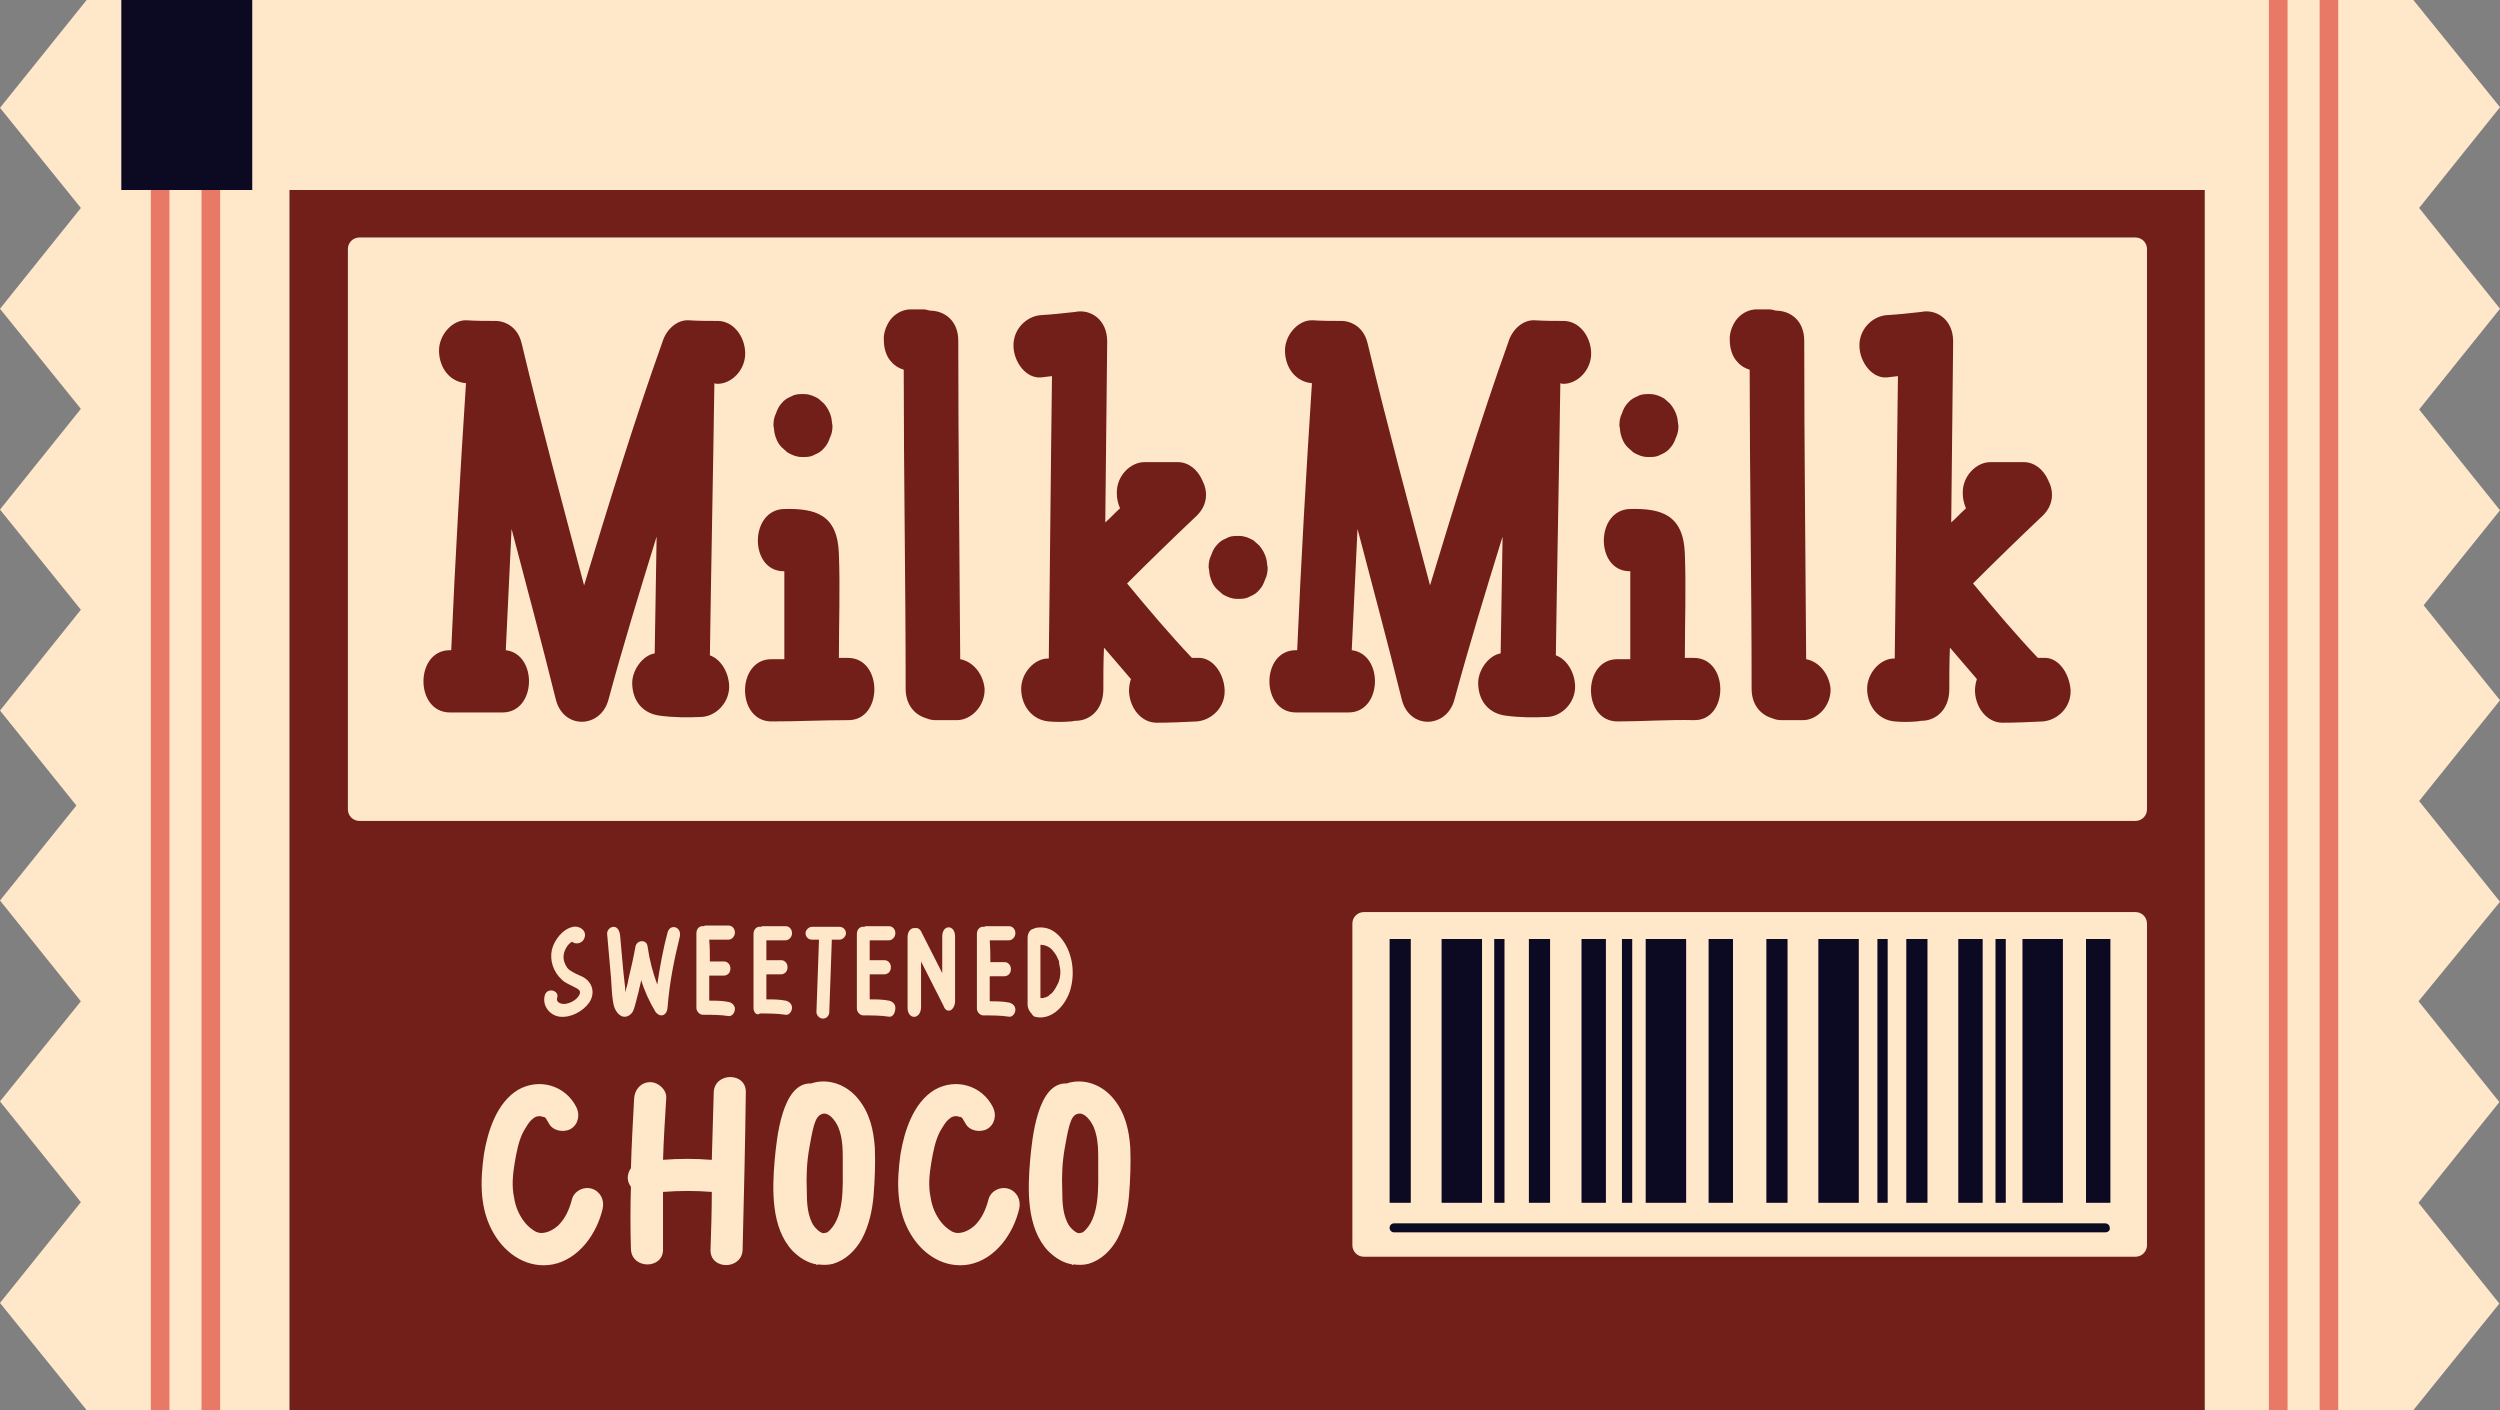
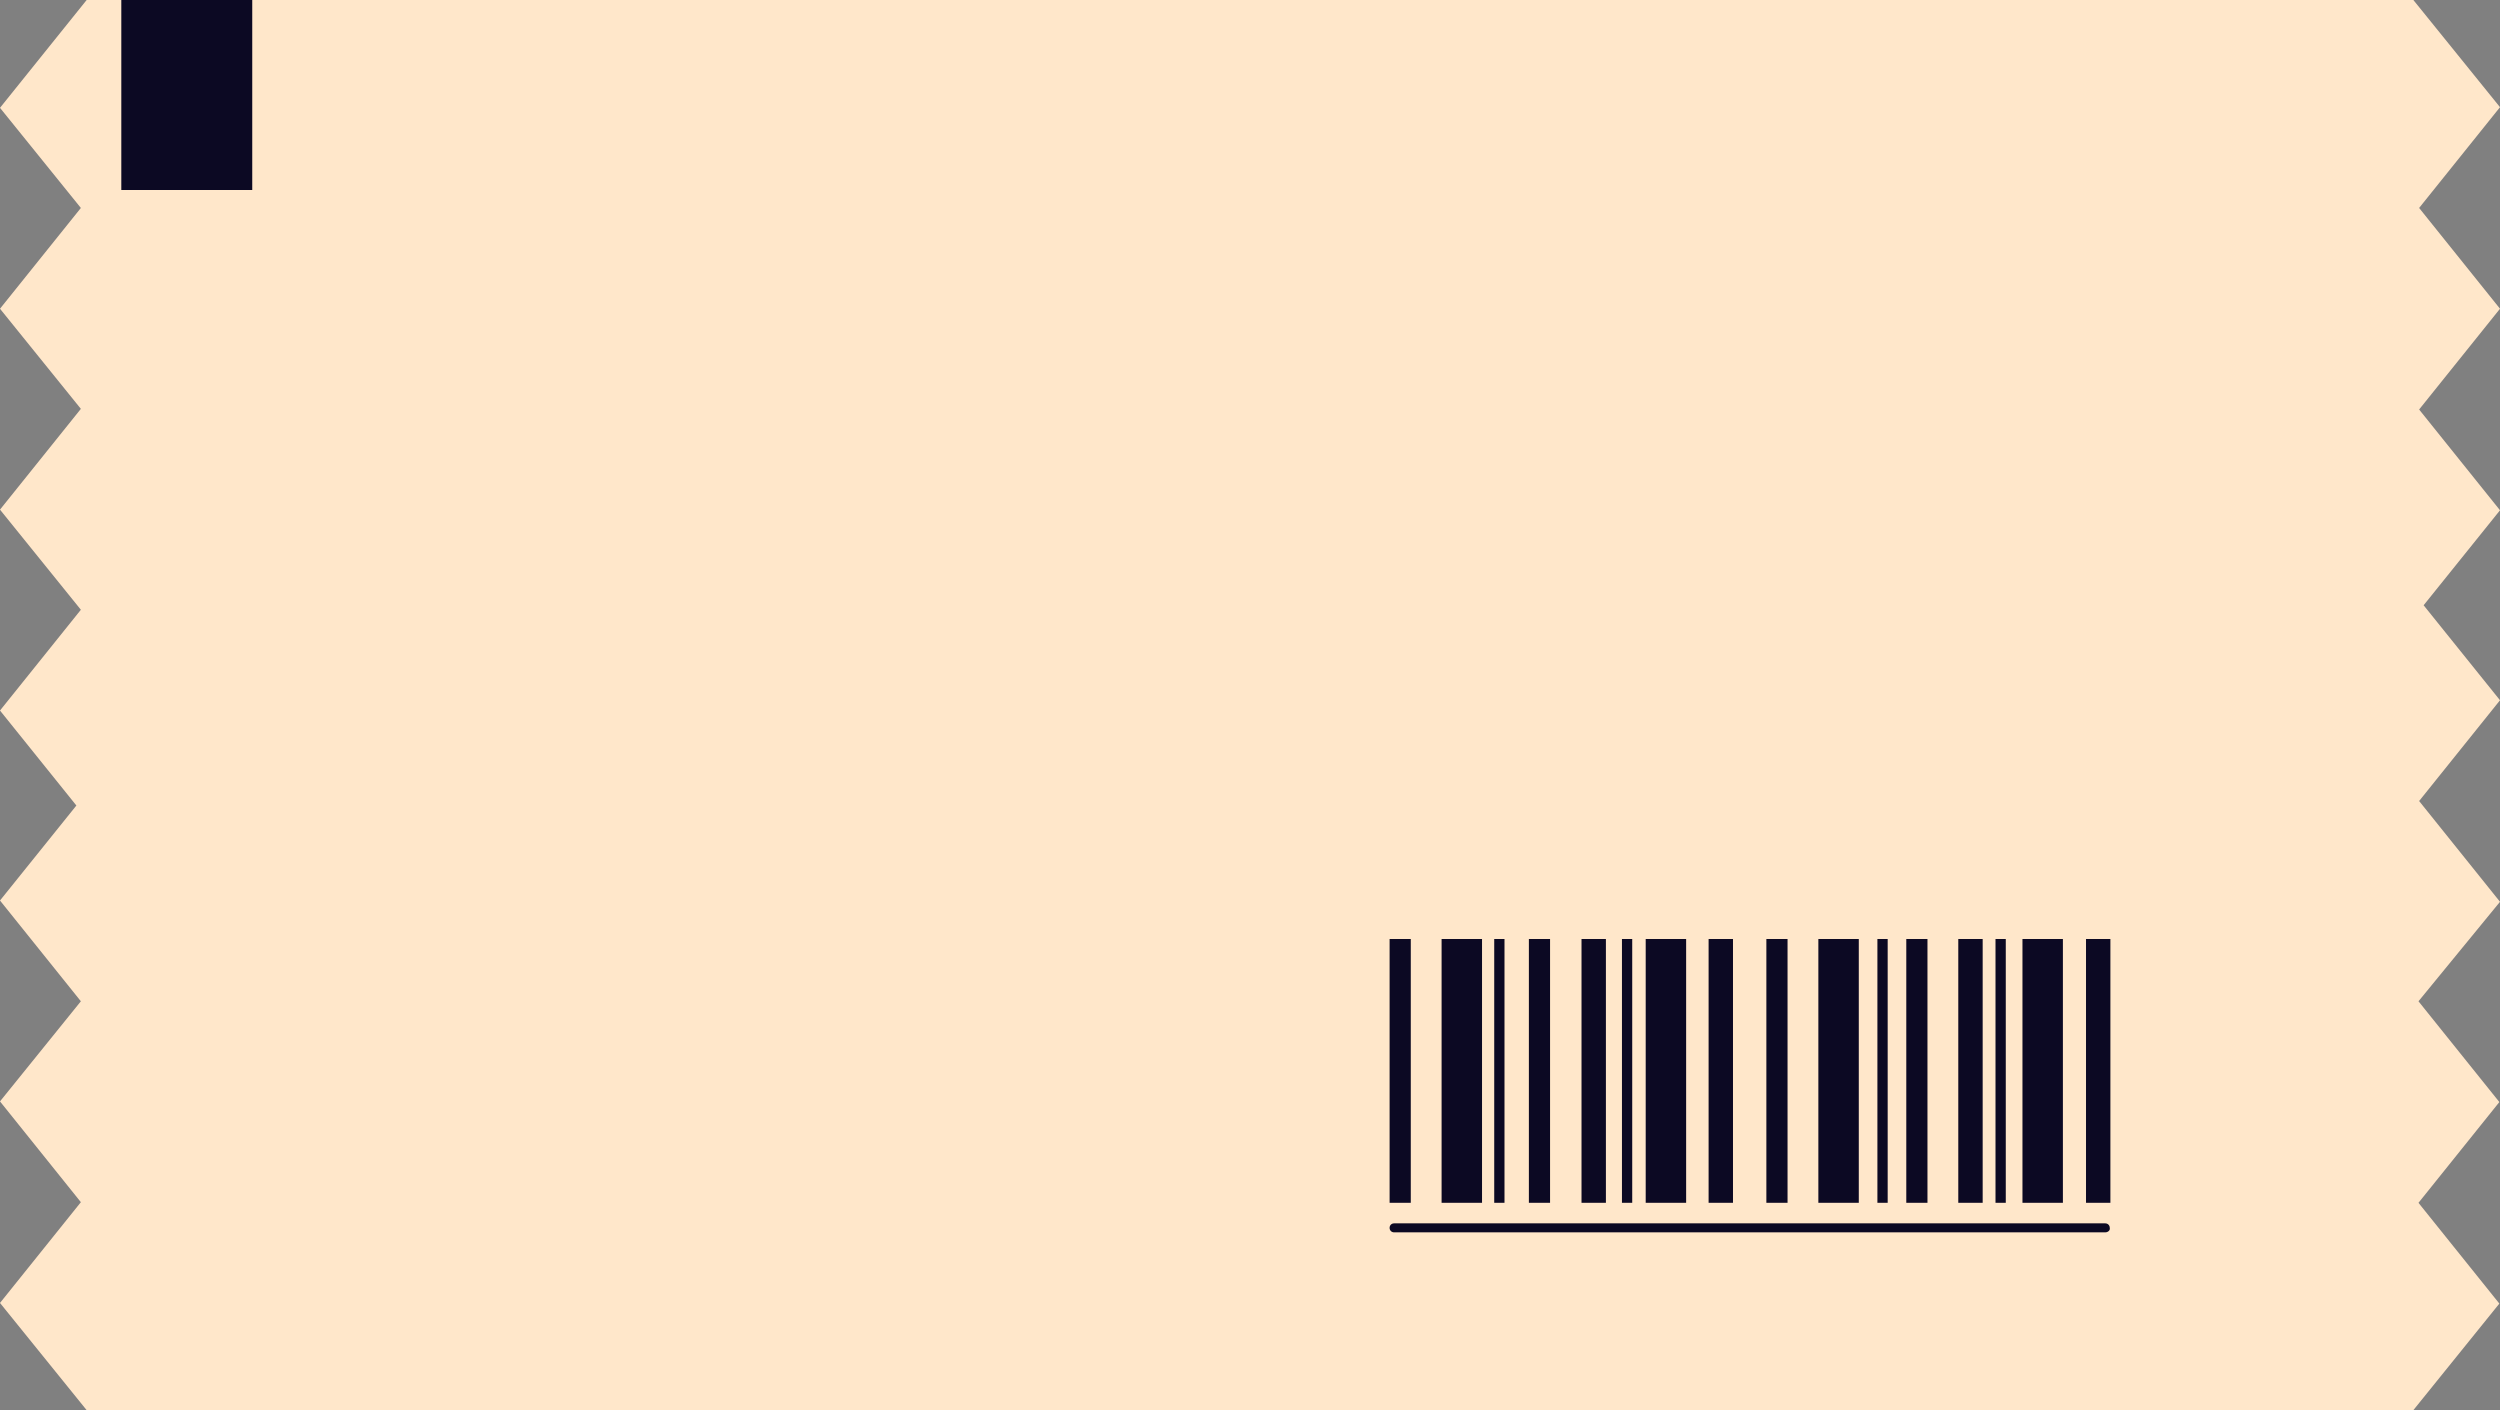
<svg xmlns="http://www.w3.org/2000/svg" height="219.7" preserveAspectRatio="xMidYMid meet" version="1.0" viewBox="0.0 0.0 389.5 219.7" width="389.5" zoomAndPan="magnify">
  <rect x="0.0" y="0.0" width="389.5" height="219.7" fill="#808080" stroke="none" />
  <g id="change1_1">
    <path d="M389.5,48.1l-12.6,15.7l12.6,15.7l-11.9,14.8l11.9,14.8l-12.6,15.7l12.6,15.7L376.8,156l12.6,15.7 l-12.6,15.7l12.6,15.7L376,219.7v0H13.5L0,203l12.6-15.7L0,171.6L12.6,156L0,140.3l11.9-14.8L0,110.7l12.6-15.7L0,79.4l12.6-15.7 L0,48.1l12.6-15.7L0,16.8L13.5,0H376v0l13.5,16.7l-12.6,15.7L389.5,48.1z M389.5,48.1l-12.6,15.7l12.6,15.7l-11.9,14.8l11.9,14.8 l-12.6,15.7l12.6,15.7L376.8,156l12.6,15.7l-12.6,15.7l12.6,15.7L376,219.7v0H13.5L0,203l12.6-15.7L0,171.6L12.6,156L0,140.3 l11.9-14.8L0,110.7l12.6-15.7L0,79.4l12.6-15.7L0,48.1l12.6-15.7L0,16.8L13.5,0H376v0l13.5,16.7l-12.6,15.7L389.5,48.1z" fill="#FFE7CA" />
  </g>
  <g id="change2_1">
-     <path d="M45.1,29.6v190.1h298.4V29.6H45.1z M93.9,188.3c-0.9,3.9-3.7,7.9-7.8,8.7c-3.8,0.7-7.2-1.5-9.1-4.7 c-2.3-3.8-2.2-8.2-1.6-12.5c0.6-3.6,2-8,5.3-10c3.3-1.9,7.4-0.7,9.1,2.7c0.6,1.2,0.3,2.7-0.9,3.4c-1.1,0.6-2.8,0.3-3.4-0.9 c-0.1-0.2-0.5-0.8-0.4-0.7c-0.1-0.1-0.2-0.2-0.2-0.2c-0.1-0.1-0.2-0.1-0.2-0.1c0.1,0.1-0.5-0.1-0.4-0.1c-0.1,0-0.2,0-0.3,0 c0,0-0.1,0-0.1,0c-0.6,0.1-0.6,0.2-1,0.5c-0.6,0.5-0.9,1.2-1.3,1.8c-0.8,1.5-1.1,3.2-1.4,4.9c-0.3,1.8-0.5,3.7-0.1,5.5 c0.2,1.4,0.8,2.8,1.7,3.9c0.5,0.6,0.9,0.9,1.5,1.3c0.3,0.2,0.8,0.3,1,0.3c0.9,0,1.8-0.4,2.7-1.2c1.1-1.1,1.7-2.5,2.1-4 c0.3-1.3,1.8-2.1,3.1-1.7C93.5,185.6,94.2,186.9,93.9,188.3z M88.1,156.4c0.8-0.1,1.9-0.7,2.2-1.5c0.3-0.6-0.4-0.9-0.8-1.1 c-0.7-0.4-1.4-0.6-2-1.2c-1.3-1.2-1.9-3-1.5-4.7c0.4-1.5,1.7-3.2,3.3-3.5c0.9-0.2,2.1,0.5,1.8,1.6c-0.2,0.9-1.3,1.3-2,0.7 c0,0-0.1,0.1-0.1,0.1c-0.3,0.2-0.6,0.5-0.8,0.9c-0.4,0.7-0.5,1.4-0.3,2.1c0.2,0.6,0.5,1.2,1.1,1.5c0.6,0.4,1.2,0.6,1.8,0.9 c1.5,0.8,2,2.5,1,4c-1,1.4-2.9,2.4-4.6,2.2c-1.6-0.2-2.8-1.8-2.3-3.4c0.4-1.2,2.3-0.7,1.9,0.5C86.6,156.2,87.5,156.5,88.1,156.4z M96.5,158.1c-0.6-0.5-0.9-1.3-1-2.1c-0.2-1.2-0.2-2.4-0.3-3.6c-0.2-2.3-0.4-4.5-0.6-6.8c-0.1-0.7,0.5-1.2,1-1.2 c0.6,0,0.9,0.6,1,1.2c0.2,1.9,0.3,3.7,0.5,5.6c0.1,0.9,0.2,1.8,0.3,2.7c0,0.2,0,0.5,0,0.7c0.2-0.7,0.4-1.3,0.5-2 c0.4-1.7,0.8-3.4,1.1-5.1c0.2-1.1,1.8-1.2,1.9,0c0.3,2.1,0.8,4,1.5,5.9c0.4-2.7,0.9-5.5,1.6-8.1c0.4-1.5,2.3-0.9,1.9,0.7 c-0.9,3.6-1.6,7.2-1.9,11c-0.1,1.3-1.2,1.6-1.9,0.6c-0.9-1.5-1.7-3.2-2.2-4.9c-0.1,0.6-0.3,1.2-0.4,1.8c-0.3,1-0.5,2.2-0.9,3.1 C98.1,158.4,97.2,158.7,96.5,158.1z M115.7,194.7c-0.1,3.2-5.1,3.2-5,0c0.1-3,0.2-6,0.2-9c-2.5-0.2-5-0.2-7.6,0c0,3,0,6,0,8.9 c0.1,3.2-4.9,3.2-5,0c-0.1-3.2-0.1-6.5,0-9.7c-0.3-0.4-0.5-0.9-0.5-1.4c0-0.5,0.2-1.1,0.5-1.5c0.1-3.6,0.3-7.2,0.5-10.9 c0.1-1.4,1.1-2.5,2.5-2.5c1.3,0,2.6,1.2,2.5,2.5c-0.2,3.2-0.4,6.4-0.5,9.6c2.5-0.2,5-0.2,7.5,0c0,0,0.1,0,0.1,0 c0.1-3.5,0.2-7,0.3-10.5c0.1-3.2,5.1-3.2,5,0C116.1,178.3,115.9,186.5,115.7,194.7z M110.6,149.8 C110.6,149.8,110.7,149.8,110.6,149.8c0.8,0,1.5,0,2.2,0c0.3,0,0.5,0.1,0.7,0.3c0.2,0.2,0.3,0.5,0.3,0.8c0,0.3-0.1,0.6-0.3,0.8 c-0.2,0.2-0.5,0.3-0.7,0.3c-0.7,0-1.4,0-2.2,0c0,0,0,0-0.1,0c0,1.3,0,2.6,0,3.9c1,0,2,0,3,0.2c0.5,0.1,1,0.5,1,1.1 c0,0.6-0.5,1.2-1,1.1c-1.3-0.2-2.6-0.2-4-0.2c-0.5,0-1-0.5-1-1.1c0-3.9,0-7.7,0-11.6c0-0.8,0.6-1.2,1.1-1.1c0.1,0,0.2-0.1,0.3-0.1 c1.2,0,2.4,0,3.6,0c0.6,0,1,0.5,1,1.1c0,0.6-0.5,1.1-1,1.1c-1,0-2,0-3,0C110.6,147.7,110.6,148.7,110.6,149.8z M117.4,157.1 c0-3.9,0-7.7,0-11.6c0-0.8,0.6-1.2,1.1-1.1c0.1,0,0.2-0.1,0.3-0.1c1.2,0,2.4,0,3.6,0c0.6,0,1,0.5,1,1.1c0,0.6-0.5,1.1-1,1.1 c-1,0-2,0-3,0c0,1,0,2.1,0,3.1c0,0,0.1,0,0.1,0c0.7,0,1.4,0,2.2,0c0.3,0,0.5,0.1,0.7,0.3c0.2,0.2,0.3,0.5,0.3,0.8 c0,0.3-0.1,0.6-0.3,0.8c-0.2,0.2-0.5,0.3-0.7,0.3c-0.7,0-1.4,0-2.2,0c0,0,0,0-0.1,0c0,1.3,0,2.6,0,3.9c1,0,2,0,3,0.2 c0.5,0.1,1,0.5,1,1.1c0,0.6-0.5,1.2-1,1.1c-1.3-0.2-2.6-0.2-4-0.2C117.9,158.3,117.4,157.7,117.4,157.1z M136.1,186.3 c-0.2,2.3-0.7,4.6-1.8,6.7c-1,1.8-2.5,3.3-4.5,3.9c-0.8,0.2-1.5,0.2-2.3,0.1c-0.1,0-0.2,0.1-0.3,0.1c0,0,0-0.1,0-0.1c0,0,0,0,0.1,0 c-1.4-0.2-2.7-1-3.8-2.1c-3.4-3.6-3.2-9.6-2.8-14.2c0.3-3.2,1.1-12.1,5.7-11.9c0.1,0,0.2-0.1,0.3-0.1c2.6-0.7,5.3,0.4,7,2.5 c1.8,2.2,2.4,4.8,2.6,7.6C136.4,181.3,136.3,183.8,136.1,186.3z M126.5,146.4c-0.6,0-1-0.5-1-1c0-0.5,0.5-1,1-1c1.4,0,2.9,0,4.3,0 c0.6,0,1,0.5,1,1c0,0.5-0.5,1-1,1c-0.4,0-0.8,0-1.2,0c-0.1,2.4-0.3,8.9-0.4,11.3c0,0.5-0.4,1-1,1c-0.5,0-1-0.5-1-1 c0.1-2.4,0.3-8.9,0.4-11.3C127.3,146.4,126.9,146.4,126.5,146.4z M138.5,158.4c-1.3-0.2-2.6-0.2-4-0.2c-0.5,0-1-0.5-1-1.1 c0-3.9,0-7.7,0-11.6c0-0.8,0.6-1.2,1.1-1.1c0.1,0,0.2-0.1,0.3-0.1c1.2,0,2.4,0,3.6,0c0.6,0,1,0.5,1,1.1c0,0.6-0.5,1.1-1,1.1 c-1,0-2,0-3,0c0,1,0,2.1,0,3.1c0,0,0.1,0,0.1,0c0.7,0,1.4,0,2.2,0c0.3,0,0.5,0.1,0.7,0.3c0.2,0.2,0.3,0.5,0.3,0.8 c0,0.3-0.1,0.6-0.3,0.8c-0.2,0.2-0.5,0.3-0.7,0.3c-0.7,0-1.4,0-2.2,0c0,0,0,0-0.1,0c0,1.3,0,2.6,0,3.9c1,0,2,0,3,0.2 c0.5,0.1,1,0.5,1,1.1C139.5,157.8,139.1,158.5,138.5,158.4z M158.8,188.3c-0.9,3.9-3.7,7.9-7.8,8.7c-3.8,0.7-7.2-1.5-9.1-4.7 c-2.3-3.8-2.2-8.2-1.6-12.5c0.6-3.6,2-8,5.3-10c3.3-1.9,7.4-0.7,9.1,2.7c0.6,1.2,0.3,2.7-0.9,3.4c-1.1,0.6-2.8,0.3-3.4-0.9 c-0.1-0.2-0.5-0.8-0.4-0.7c-0.1-0.1-0.2-0.2-0.2-0.2c-0.1-0.1-0.2-0.1-0.2-0.1c0.1,0.1-0.5-0.1-0.4-0.1c-0.1,0-0.2,0-0.3,0 c0,0-0.1,0-0.1,0c-0.6,0.1-0.6,0.2-1,0.5c-0.6,0.5-0.9,1.2-1.3,1.8c-0.8,1.5-1.1,3.2-1.4,4.9c-0.3,1.8-0.5,3.7-0.1,5.5 c0.2,1.4,0.8,2.8,1.7,3.9c0.5,0.6,0.9,0.9,1.5,1.3c0.3,0.2,0.8,0.3,1,0.3c0.9,0,1.8-0.4,2.7-1.2c1.1-1.1,1.7-2.5,2.1-4 c0.3-1.3,1.8-2.1,3.1-1.7C158.4,185.6,159.1,186.9,158.8,188.3z M141.4,157c0-3.7,0-7.4,0-11c0-1,0.6-1.5,1.2-1.4 c0.4-0.1,0.8,0.2,1,0.7c1.1,2.1,2.1,4.2,3.2,6.3c0-2.6,0-3.2,0-5.7c0-1.9,2-1.9,2,0c0,4,0,6.1,0,10.1c0,0.6-0.3,1.2-0.7,1.4 c-0.5,0.2-0.9-0.1-1.1-0.7c-1.2-2.3-2.3-4.6-3.5-6.9c0,2.4,0,4.8,0,7.2C143.4,158.9,141.4,158.9,141.4,157z M154.3,149.9 C154.3,149.9,154.4,149.9,154.3,149.9c0.8,0,1.5,0,2.2,0c0.3,0,0.5,0.1,0.7,0.3c0.2,0.2,0.3,0.5,0.3,0.8c0,0.3-0.1,0.6-0.3,0.8 c-0.2,0.2-0.5,0.3-0.7,0.3c-0.7,0-1.4,0-2.2,0c0,0,0,0-0.1,0c0,1.3,0,2.6,0,3.9c1,0,2,0,3,0.2c0.5,0.1,1,0.5,1,1.1 c0,0.6-0.5,1.2-1,1.1c-1.3-0.2-2.6-0.2-4-0.2c-0.5,0-1-0.5-1-1.1c0-3.9,0-7.7,0-11.6c0-0.8,0.6-1.2,1.1-1.1c0.1,0,0.2-0.1,0.3-0.1 c1.2,0,2.4,0,3.6,0c0.6,0,1,0.5,1,1.1c0,0.6-0.5,1.1-1,1.1c-1,0-2,0-3,0C154.3,147.9,154.3,148.9,154.3,149.9z M175.9,186.3 c-0.2,2.3-0.7,4.6-1.8,6.7c-1,1.8-2.5,3.3-4.5,3.9c-0.8,0.2-1.5,0.2-2.3,0.1c-0.1,0-0.2,0.1-0.3,0.1c0,0,0-0.1,0-0.1c0,0,0,0,0.1,0 c-1.4-0.2-2.7-1-3.8-2.1c-3.4-3.6-3.2-9.6-2.8-14.2c0.3-3.2,1.1-12.1,5.7-11.9c0.1,0,0.2-0.1,0.3-0.1c2.6-0.7,5.3,0.4,7,2.5 c1.8,2.2,2.4,4.8,2.6,7.6C176.2,181.3,176.1,183.8,175.9,186.3z M160.1,156.5c0-3.5,0-6.9,0-10.4c0-0.8,0.5-1.4,1-1.4c0,0,0,0,0,0 c0,0,0.1-0.1,0.1-0.1c1.3-0.3,2.6,0,3.7,1.1c2,2,2.8,5.5,1.8,8.7c-1,2.9-3.3,4.6-5.5,4c-0.2-0.1-0.4-0.3-0.5-0.5 C160.4,157.6,160.1,157.1,160.1,156.5z M334.5,194c0,1-0.8,1.8-1.8,1.8H212.5c-1,0-1.8-0.8-1.8-1.8v-50.1c0-1,0.8-1.8,1.8-1.8h120.2 c1,0,1.8,0.8,1.8,1.8V194z M334.5,126.1c0,1-0.8,1.8-1.8,1.8H56c-1,0-1.8-0.8-1.8-1.8V38.8c0-1,0.8-1.8,1.8-1.8h276.7 c1,0,1.8,0.8,1.8,1.8V126.1z M121.8,69.7c0.3,0.3,0.6,0.5,0.9,0.8c0.7,0.4,1.4,0.7,2.2,0.7c0.2,0,0.3,0,0.5,0c0.6,0,1.1-0.1,1.6-0.4 c0.5-0.2,1-0.5,1.4-1c0.4-0.4,0.7-1,0.9-1.6c0.3-0.6,0.4-1.2,0.4-1.9c-0.1-0.4-0.1-0.9-0.2-1.3c-0.2-0.8-0.6-1.5-1.1-2.1 c-0.3-0.3-0.6-0.5-0.9-0.8c-0.7-0.4-1.4-0.7-2.2-0.7c-0.2,0-0.3,0-0.5,0c-0.6,0-1.1,0.1-1.6,0.4c-0.5,0.2-1,0.5-1.4,1 c-0.4,0.4-0.7,1-0.9,1.6c-0.3,0.6-0.4,1.2-0.4,1.9c0.1,0.4,0.1,0.9,0.2,1.3C120.9,68.4,121.2,69.1,121.8,69.7z M253.6,69.7 c0.3,0.3,0.6,0.5,0.9,0.8c0.7,0.4,1.4,0.7,2.2,0.7c0.2,0,0.3,0,0.5,0c0.6,0,1.1-0.1,1.6-0.4c0.5-0.2,1-0.5,1.4-1 c0.4-0.4,0.7-1,0.9-1.6c0.3-0.6,0.4-1.2,0.4-1.9c-0.1-0.4-0.1-0.9-0.2-1.3c-0.2-0.8-0.6-1.5-1.1-2.1c-0.3-0.3-0.6-0.5-0.9-0.8 c-0.7-0.4-1.4-0.7-2.2-0.7c-0.2,0-0.3,0-0.5,0c-0.6,0-1.1,0.1-1.6,0.4c-0.5,0.2-1,0.5-1.4,1c-0.4,0.4-0.7,1-0.9,1.6 c-0.3,0.6-0.4,1.2-0.4,1.9c0.1,0.4,0.1,0.9,0.2,1.3C252.7,68.4,253,69.1,253.6,69.7z M189.6,91.8c0.3,0.3,0.6,0.5,0.9,0.8 c0.7,0.4,1.4,0.7,2.2,0.7c0.2,0,0.3,0,0.5,0c0.6,0,1.1-0.1,1.6-0.4c0.5-0.2,1-0.5,1.4-1c0.4-0.4,0.7-1,0.9-1.6 c0.3-0.6,0.4-1.2,0.4-1.9c-0.1-0.4-0.1-0.9-0.2-1.3c-0.2-0.8-0.6-1.5-1.1-2.1c-0.3-0.3-0.6-0.5-0.9-0.8c-0.7-0.4-1.4-0.7-2.2-0.7 c-0.2,0-0.3,0-0.5,0c-0.6,0-1.1,0.1-1.6,0.4c-0.5,0.2-1,0.5-1.4,1c-0.4,0.4-0.7,1-0.9,1.6c-0.3,0.6-0.4,1.2-0.4,1.9 c0.1,0.4,0.1,0.9,0.2,1.3C188.7,90.5,189,91.2,189.6,91.8z M132.1,112.2c-4,0-7.9,0.2-11.9,0.2c-5.5,0-5.5-9.7,0-9.7 c0.7,0,1.3,0,2,0c0-2.9,0-5.7,0-8.6c0-1.4,0-2.8,0-4.3c0-0.3,0-0.6,0-0.8c-5.5,0.1-5.5-9.6,0-9.7c4.8-0.1,8.3,0.8,8.5,7 c0.2,5.4,0,10.8,0,16.2c0.5,0,0.9,0,1.4,0C137.6,102.5,137.6,112.3,132.1,112.2z M149.6,102.7c-0.1-16.5-0.3-33-0.3-49.6 c0-3.2-2.2-4.7-4.4-4.7c-0.4-0.1-0.7-0.2-1.1-0.2c-0.6,0-1.3,0-1.9,0c-1.1,0-2.2,0.5-3,1.4c-0.7,0.8-1.3,2.2-1.2,3.4 c0,1.3,0.4,2.6,1.2,3.4c0.5,0.6,1.2,1,1.9,1.2c0,16.6,0.3,33.1,0.3,49.7c0,2.6,1.5,4.1,3.2,4.6c0.5,0.2,0.9,0.3,1.5,0.3 c1.1,0,2.2,0,3.3,0c2.2,0,4.4-2.2,4.3-4.9C153.2,105.1,151.7,103.1,149.6,102.7z M186.5,102.5c-0.3,0-0.5,0-0.8,0 c-3.5-3.7-6.8-7.6-10.1-11.6c3.6-3.6,7.2-7.1,10.9-10.6c1.7-1.7,1.7-3.8,0.8-5.5c-0.7-1.6-2.1-2.8-3.8-2.8c-1.7,0-3.5,0-5.2,0 c-2.2,0-4.4,2.2-4.3,4.9c0,0.8,0.2,1.6,0.5,2.3c-0.8,0.7-1.5,1.5-2.3,2.2c0.1-9.4,0.2-18.8,0.3-28.2c0-3.5-2.7-5.1-5-4.6 c-1.8,0.2-3.6,0.4-5.4,0.5c-2.2,0.2-4.3,2.2-4.2,4.9c0.1,2.5,2,5,4.3,4.8c0.6-0.1,1.1-0.1,1.7-0.2c-0.2,14.7-0.3,29.3-0.5,44 c0,0,0,0,0,0c-2.2-0.1-4.4,2.3-4.3,4.9c0.1,2.7,1.9,4.7,4.3,4.9c1.1,0.1,2.3,0.1,3.4,0c0.3,0,0.5-0.1,0.8-0.1c2.1,0,4.2-1.6,4.3-4.7 c0-2.2,0-4.5,0.1-6.7c1.4,1.6,2.8,3.3,4.2,4.9c-0.2,0.6-0.3,1.2-0.3,1.9c0.1,2.6,1.9,4.9,4.3,4.9c2.1,0,4.2-0.1,6.3-0.2 c2.2-0.2,4.4-2.1,4.3-4.9C190.7,104.9,188.9,102.3,186.5,102.5z M111.8,59.8c2.2,0,4.4-2.2,4.3-4.9c-0.1-2.6-1.9-4.9-4.3-4.9 c-1.5,0-3,0-4.5-0.1c-1.8-0.1-3.5,1.4-4.1,3.4c0,0,0,0,0,0c-4.3,12-8.5,25.7-12.2,37.9c-3.3-12.5-6.7-25-9.7-37.6 c-0.4-1.8-1.4-2.8-2.6-3.3c-0.5-0.2-1-0.3-1.5-0.3c-1.5,0-3,0-4.5-0.1c-2.2-0.1-4.4,2.3-4.3,4.9c0.1,2.7,1.8,4.7,4.2,4.9 c-0.9,13.9-1.7,27.7-2.3,41.6c-0.1,0-0.1,0-0.2,0c-5.5,0-5.5,9.7,0,9.7c2.7,0,5.5,0,8.2,0c5.3,0,5.5-9.1,0.5-9.7 c0.3-6.3,0.6-12.6,0.9-18.9c2.3,8.8,4.7,17.7,6.9,26.6c1.2,4.7,7,4.5,8.2,0c2.3-8.5,4.9-17,7.5-25.4c-0.1,6.1-0.2,12.2-0.3,18.2 c-1.9,0.3-3.6,2.7-3.5,4.8c0.1,2.9,1.9,4.6,4.3,4.9c2.2,0.3,4.4,0.3,6.5,0.2c2.2-0.1,4.4-2.2,4.3-4.9c-0.1-2.1-1.3-4.1-3-4.7 c0.2-14.1,0.5-28.3,0.7-42.4C111.5,59.8,111.7,59.8,111.8,59.8z M263.9,102.5c-0.5,0-0.9,0-1.4,0c0-5.4,0.2-10.8,0-16.2 c-0.2-6.2-3.8-7.1-8.5-7c-5.5,0.1-5.5,9.8,0,9.7c0,0.3,0,0.6,0,0.8c0,1.4,0,2.8,0,4.3c0,2.9,0,5.7,0,8.6c-0.7,0-1.3,0-2,0 c-5.5,0-5.5,9.7,0,9.7c4,0,7.9-0.3,11.9-0.2C269.4,112.3,269.4,102.5,263.9,102.5z M281.4,102.7c-0.1-16.5-0.3-33-0.3-49.6 c0-3.2-2.2-4.7-4.4-4.7c-0.4-0.1-0.7-0.2-1.1-0.2c-0.6,0-1.3,0-1.9,0c-1.1,0-2.2,0.5-3,1.4c-0.7,0.8-1.3,2.2-1.2,3.4 c0,1.3,0.4,2.6,1.2,3.4c0.5,0.6,1.2,1,1.9,1.2c0,16.6,0.3,33.1,0.3,49.7c0,2.6,1.5,4.1,3.2,4.6c0.5,0.2,0.9,0.3,1.5,0.3 c1.1,0,2.2,0,3.3,0c2.2,0,4.4-2.2,4.3-4.9C285,105.1,283.5,103.1,281.4,102.7z M318.3,102.5c-0.3,0-0.5,0-0.8,0 c-3.5-3.7-6.8-7.6-10.1-11.6c3.6-3.6,7.2-7.1,10.9-10.6c1.7-1.7,1.7-3.8,0.8-5.5c-0.7-1.6-2.1-2.8-3.8-2.8c-1.7,0-3.5,0-5.2,0 c-2.2,0-4.4,2.2-4.3,4.9c0,0.8,0.2,1.6,0.5,2.3c-0.8,0.7-1.5,1.5-2.3,2.2c0.1-9.4,0.2-18.8,0.3-28.2c0-3.5-2.7-5.1-5-4.6 c-1.8,0.2-3.6,0.4-5.4,0.5c-2.2,0.2-4.3,2.2-4.2,4.9c0.1,2.5,2,5,4.3,4.8c0.6-0.1,1.1-0.1,1.7-0.2c-0.2,14.7-0.3,29.3-0.5,44 c0,0,0,0,0,0c-2.2-0.1-4.4,2.3-4.3,4.9c0.1,2.7,1.9,4.7,4.3,4.9c1.1,0.1,2.3,0.1,3.4,0c0.3,0,0.5-0.1,0.8-0.1c2.1,0,4.2-1.6,4.3-4.7 c0-2.2,0-4.5,0.1-6.7c1.4,1.6,2.8,3.3,4.2,4.9c-0.2,0.6-0.3,1.2-0.3,1.9c0.1,2.6,1.9,4.9,4.3,4.9c2.1,0,4.2-0.1,6.3-0.2 c2.2-0.2,4.4-2.1,4.3-4.9C322.4,104.9,320.7,102.3,318.3,102.5z M243.6,59.8c2.2,0,4.4-2.2,4.3-4.9c-0.1-2.6-1.9-4.9-4.3-4.9 c-1.5,0-3,0-4.5-0.1c-1.8-0.1-3.5,1.4-4.1,3.4c0,0,0,0,0,0c-4.3,12-8.5,25.7-12.2,37.9c-3.3-12.5-6.7-25-9.7-37.6 c-0.4-1.8-1.4-2.8-2.6-3.3c-0.5-0.2-1-0.3-1.5-0.3c-1.5,0-3,0-4.5-0.1c-2.2-0.1-4.4,2.3-4.3,4.9c0.1,2.7,1.8,4.7,4.2,4.9 c-0.9,13.9-1.7,27.7-2.3,41.6c-0.1,0-0.1,0-0.2,0c-5.5,0-5.5,9.7,0,9.7c2.7,0,5.5,0,8.2,0c5.3,0,5.5-9.1,0.5-9.7 c0.3-6.3,0.6-12.6,0.9-18.9c2.3,8.8,4.7,17.7,6.9,26.6c1.2,4.7,7,4.5,8.2,0c2.3-8.5,4.9-17,7.5-25.4c-0.1,6.1-0.2,12.2-0.3,18.2 c-1.9,0.3-3.6,2.7-3.5,4.8c0.1,2.9,1.9,4.6,4.3,4.9c2.2,0.3,4.4,0.3,6.5,0.2c2.2-0.1,4.4-2.2,4.3-4.9c-0.1-2.1-1.3-4.1-3-4.7 c0.2-14.1,0.5-28.3,0.7-42.4C243.3,59.8,243.4,59.8,243.6,59.8z M168.1,173.5c-1.1,0.1-1.3,1.4-1.5,1.9c-0.3,1.1-0.5,2.3-0.7,3.4 c-0.4,2.2-0.5,4.5-0.4,6.8c0,1.8,0.1,3.9,1.1,5.4c0.4,0.5,0.8,0.9,1.3,1.1c0.3,0.1,0.7-0.1,0.8-0.1c2.7-2.1,2.4-7.2,2.4-10.3 c0-2,0.1-4.2-0.7-6.1C169.9,174.5,169,173.4,168.1,173.5z M162.5,155.5C162.5,155.5,162.6,155.5,162.5,155.5 c0.2-0.1,0.3-0.1,0.4-0.1c0.1-0.1,0.3-0.1,0.4-0.2c-0.1,0.1,0.2-0.1,0.2-0.2c0.1-0.1,0.2-0.1,0.3-0.2c0,0,0.3-0.3,0.2-0.2 c0.4-0.5,0.6-0.9,0.9-1.5c0.2-0.5,0.3-1.1,0.3-1.6c0-0.5,0-0.4-0.1-0.9c0-0.2-0.1-0.4-0.1-0.6c0-0.1,0-0.1,0-0.1c0,0,0,0,0-0.1 c-0.3-0.7-0.4-1-0.9-1.6c-0.5-0.7-1.3-1-2-1c0,2.8,0,5.5,0,8.3c0.1,0,0.2,0,0.3,0C162.4,155.5,162.5,155.5,162.5,155.5z M128.3,173.5c-1.1,0.2-1.3,1.4-1.5,1.9c-0.3,1.1-0.5,2.3-0.7,3.4c-0.4,2.2-0.5,4.5-0.4,6.8c0,1.8,0.1,3.9,1.1,5.4 c0.4,0.5,0.8,0.9,1.3,1.1c0.3,0.1,0.7-0.1,0.8-0.1c2.7-2.1,2.4-7.2,2.4-10.3c0-2,0.1-4.2-0.7-6.1 C130.1,174.5,129.2,173.4,128.3,173.5z" fill="#721E19" />
-   </g>
+     </g>
  <g id="change3_1">
-     <path d="M356.4,219.7h-2.9V0h2.9V219.7z M364.3,0h-2.9v219.7h2.9V0z M31.4,219.7h2.9V0h-2.9V219.7z M23.5,219.7h2.9 V0h-2.9V219.7z" fill="#E87966" />
-   </g>
+     </g>
  <g id="change4_1">
    <path d="M39.3,29.6H18.9V0h20.4V29.6z M39.3,29.6H18.9V0h20.4V29.6z M219.8,187.4h-3.3v-41.1h3.3V187.4z M230.9,187.4h-6.3v-41.1h6.3V187.4z M241.5,187.4h-3.3v-41.1h3.3V187.4z M250.2,187.4h-3.8v-41.1h3.8V187.4z M262.7,187.4h-6.3 v-41.1h6.3V187.4z M270,187.4h-3.8v-41.1h3.8V187.4z M278.5,187.4h-3.3v-41.1h3.3V187.4z M289.6,187.4h-6.3v-41.1h6.3V187.4z M300.2,187.4H297v-41.1h3.3V187.4z M308.9,187.4h-3.8v-41.1h3.8V187.4z M321.4,187.4h-6.3v-41.1h6.3V187.4z M328.8,187.4h-3.8 v-41.1h3.8V187.4z M234.4,187.4h-1.6v-41.1h1.6V187.4z M254.3,187.4h-1.6v-41.1h1.6V187.4z M234.4,187.4h-1.6v-41.1h1.6V187.4z M294.1,187.4h-1.6v-41.1h1.6V187.4z M312.5,187.4h-1.6v-41.1h1.6V187.4z M328,192H217.2c-0.4,0-0.7-0.3-0.7-0.7l0,0 c0-0.4,0.3-0.7,0.7-0.7H328c0.4,0,0.7,0.3,0.7,0.7l0,0C328.8,191.7,328.4,192,328,192z" fill="#0C0923" />
  </g>
</svg>